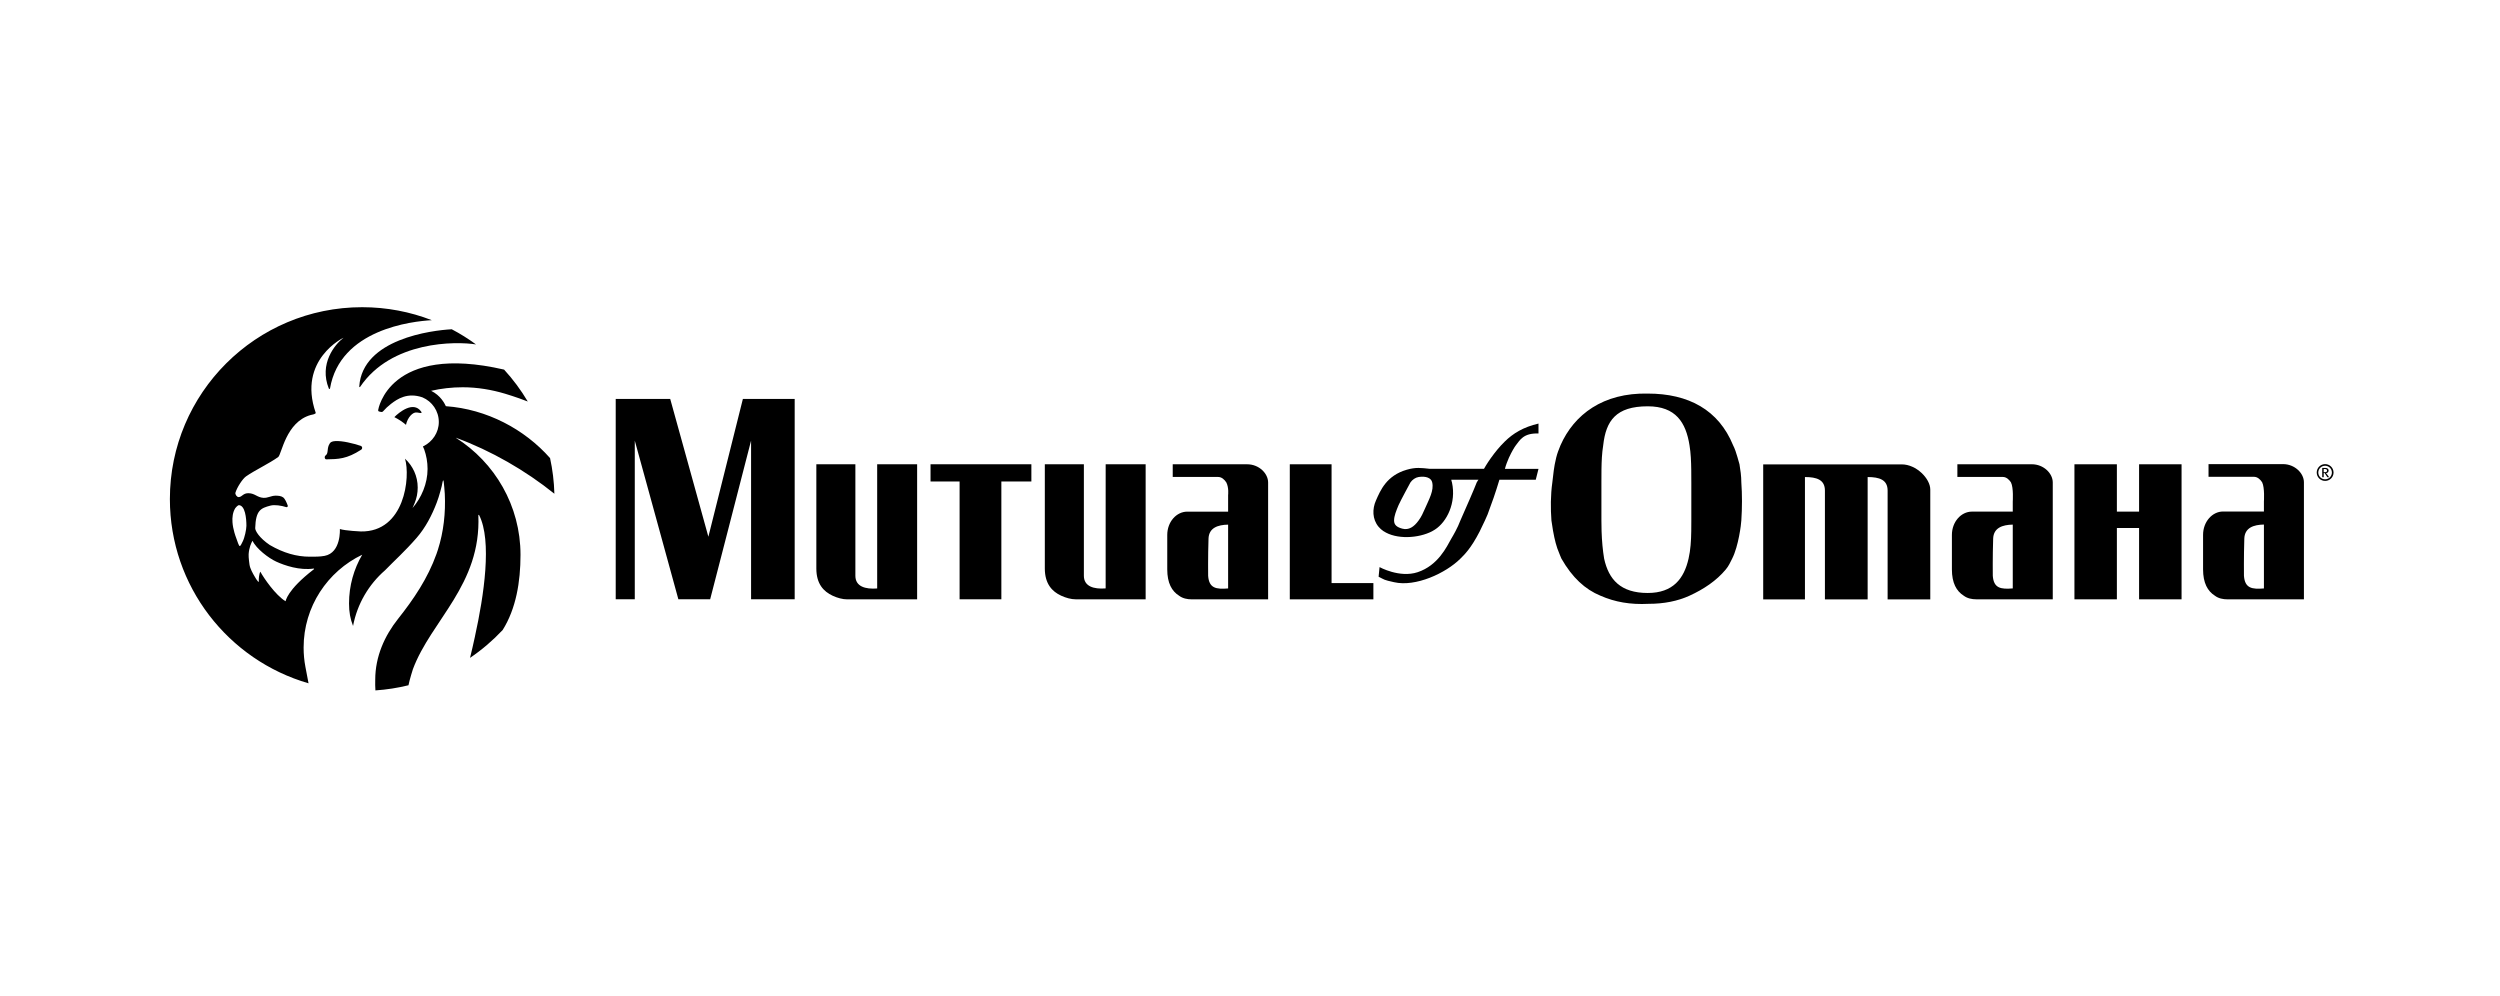
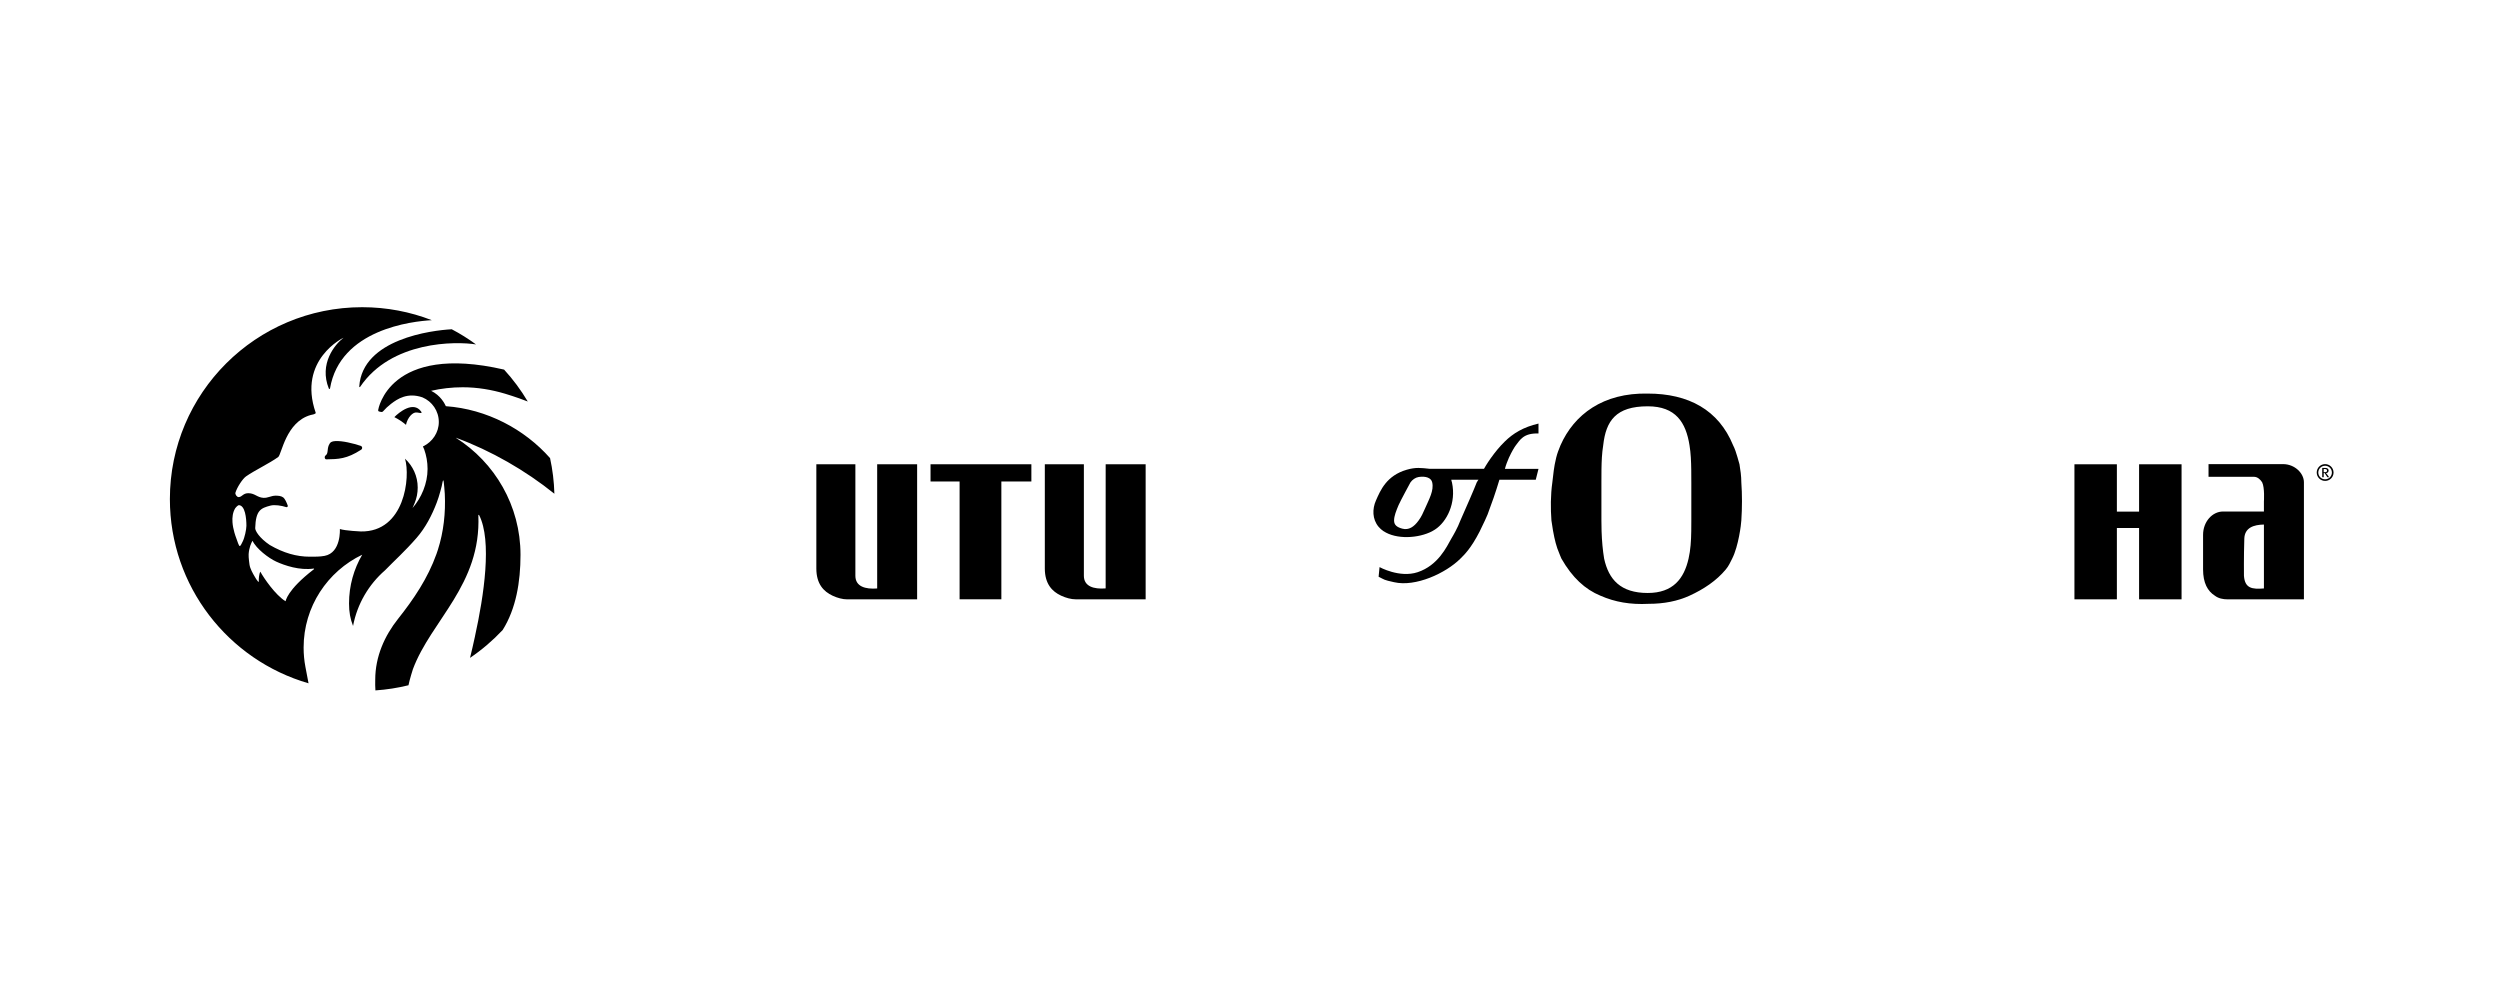
<svg xmlns="http://www.w3.org/2000/svg" width="276" height="110" viewBox="0 0 276 110" fill="none">
  <path d="M52.552 38.026C51.705 37.404 50.811 36.843 49.873 36.351C47.674 36.465 40.004 37.422 39.663 42.664C39.659 42.727 39.717 42.77 39.753 42.717C43.189 37.616 50.334 37.669 52.552 38.026Z" fill="black" />
  <path d="M37.001 48.697C36.646 48.719 36.447 48.803 36.308 49.131C36.087 49.645 36.272 50.047 35.94 50.289C35.789 50.398 35.835 50.714 36.025 50.713C37.366 50.69 38.286 50.674 39.871 49.648C40.039 49.539 40.011 49.283 39.82 49.221C39.013 48.954 37.794 48.645 37.001 48.697Z" fill="black" />
  <path d="M46.003 45.539C46.044 45.546 46.083 45.545 46.12 45.55C46.415 45.596 46.649 45.673 46.486 45.423C45.621 44.236 44.048 45.529 43.535 46.05C43.998 46.282 44.43 46.57 44.821 46.902C44.991 46.081 45.578 45.472 46.003 45.539Z" fill="black" />
  <path d="M57.464 61.258C57.464 55.824 54.62 51.052 50.339 48.342L50.333 48.326C54.245 49.767 58.016 51.945 61.204 54.508C61.167 53.161 61.004 51.846 60.727 50.575C57.903 47.38 53.746 45.168 49.224 44.843C49.075 44.534 48.647 43.664 47.594 43.145C48.718 42.889 49.884 42.754 51.084 42.754C52.717 42.754 54.284 43.026 55.77 43.469C56.758 43.764 58.076 44.237 58.267 44.329C57.517 43.063 56.639 41.882 55.652 40.804C42.921 37.873 41.754 45.247 41.754 45.247C41.736 45.33 41.771 45.415 41.854 45.431C41.931 45.445 42.01 45.462 42.084 45.482C42.157 45.5 42.233 45.475 42.283 45.418C42.544 45.118 42.838 44.843 43.151 44.599C43.884 44.029 44.99 43.303 46.637 43.868C47.7 44.317 48.445 45.367 48.445 46.591C48.445 47.759 47.732 48.782 46.743 49.262L46.688 49.29C46.743 49.394 46.787 49.505 46.828 49.604C47.071 50.282 47.203 51.011 47.203 51.772C47.203 53.386 46.524 54.959 45.542 56.088C45.565 56.035 45.666 55.809 45.774 55.547C45.995 55.008 46.115 54.445 46.115 53.825C46.115 52.565 45.575 51.431 44.712 50.64C45.33 52.648 44.685 58.758 39.836 58.673C39.836 58.673 38.142 58.602 37.521 58.405C37.521 58.405 37.681 61.021 35.83 61.369C35.308 61.468 34.759 61.459 34.19 61.459C32.746 61.459 31.304 61.051 29.787 60.17C28.618 59.384 28.167 58.594 28.175 58.306C28.236 56.332 28.779 56.104 29.862 55.818C30.322 55.697 31.081 55.817 31.599 55.986C31.711 56.023 31.804 55.915 31.764 55.804C31.638 55.455 31.44 55.04 31.275 54.92C31.044 54.752 30.732 54.713 30.378 54.724C29.925 54.738 29.557 54.987 29.096 54.962C28.391 54.925 28.163 54.47 27.45 54.45C26.817 54.432 26.751 54.861 26.349 54.881C26.166 54.89 25.934 54.584 25.994 54.385C26.176 53.79 26.781 52.859 27.165 52.591C28.135 51.913 29.757 51.152 30.716 50.453C31.086 50.183 31.557 46.582 34.303 45.816C34.531 45.752 34.642 45.773 34.832 45.639C34.855 45.623 34.862 45.595 34.853 45.567C32.816 39.7 37.978 37.248 37.925 37.289C36.957 38.028 35.202 40.17 36.304 42.899C36.327 42.957 36.421 42.957 36.431 42.897C37.534 36.348 45.515 35.465 47.674 35.349C45.289 34.423 42.695 33.915 39.983 33.915C28.259 33.915 18.755 43.397 18.755 55.094C18.755 64.741 25.219 72.881 34.062 75.437L33.717 73.619C33.586 72.93 33.519 72.221 33.519 71.493C33.519 66.974 36.162 63.072 39.989 61.24C39.064 62.822 38.533 64.659 38.533 66.623C38.533 67.562 38.668 68.323 38.977 69.106C39.436 66.672 40.71 64.525 42.506 62.963C43.578 61.858 44.684 60.883 45.988 59.388C46.977 58.253 47.692 56.872 48.222 55.472C48.371 55.08 48.493 54.68 48.605 54.275C48.661 54.069 48.716 53.862 48.769 53.656C48.82 53.455 48.868 53.027 48.939 53.027C48.981 53.024 49.022 53.504 49.047 53.779C49.066 53.986 49.095 54.325 49.105 54.531C49.206 56.602 48.978 58.712 48.343 60.694C48.293 60.848 48.242 61 48.189 61.152C47.231 63.842 45.68 66.135 43.946 68.321C42.463 70.191 41.426 72.473 41.426 75.045C41.426 75.418 41.41 75.854 41.446 76.221C42.695 76.136 43.916 75.944 45.096 75.653C45.213 75.047 45.583 73.873 45.586 73.873C47.607 68.467 53.131 64.575 52.81 56.886C52.809 56.84 52.87 56.821 52.892 56.862C54.341 59.699 53.424 65.768 52.437 70.247C52.439 70.245 52.439 70.245 52.441 70.243C52.257 71.087 52.067 71.922 51.892 72.629C53.207 71.739 54.413 70.704 55.495 69.551C56.97 67.203 57.464 64.234 57.464 61.258ZM26.792 59.785C26.691 59.979 26.567 60.283 26.47 60.285C26.365 60.287 26.204 59.737 26.109 59.485C26.022 59.257 25.944 59.026 25.877 58.791C25.771 58.42 25.693 58.037 25.666 57.653C25.629 57.125 25.689 56.558 25.976 56.099C25.994 56.069 26.247 55.758 26.395 55.771C27.055 55.831 27.204 57.165 27.204 58.05C27.201 58.461 27.004 59.377 26.792 59.785ZM34.658 62.843C31.62 65.177 31.555 66.382 31.527 66.365C31.525 66.363 31.521 66.361 31.52 66.359C31.516 66.37 31.514 66.377 31.512 66.375C30.394 65.669 29.15 63.86 28.74 63.115C28.605 63.343 28.552 63.914 28.572 64.156C28.575 64.204 28.561 64.299 28.48 64.195C28.351 64.034 28.232 63.872 28.14 63.692C27.899 63.289 27.611 62.778 27.546 62.34C27.546 62.34 27.425 61.526 27.45 61.178C27.498 60.468 27.724 59.962 27.878 59.699C28.298 60.59 29.66 61.618 30.483 61.997C31.44 62.439 33.089 62.993 34.628 62.769C34.671 62.762 34.692 62.816 34.658 62.843Z" fill="black" />
-   <path d="M147.005 58.633V51.257H142.393V58.633V66.168H151.622V64.373H147.005V58.633Z" fill="black" />
  <path d="M102.731 53.156H105.939V58.528V66.162H110.55V58.627V53.156H113.864V51.255H102.731V53.156Z" fill="black" />
  <path d="M96.84 58.633V64.967C95.538 65.069 94.434 64.755 94.434 63.569V58.633V51.255H90.124V58.633V61.667V62.764C90.124 64.465 90.93 65.308 91.925 65.768C92.456 66.015 93.031 66.169 93.528 66.169H101.251V65.768V58.633V51.255H96.84V58.633Z" fill="black" />
-   <path d="M137.691 51.257H129.469V52.657H134.485C134.885 52.657 135.187 52.957 135.385 53.259C135.686 53.852 135.584 54.657 135.584 54.657V56.485H131.072C129.872 56.488 128.865 57.62 128.865 59.057V59.357V61.668V62.863C128.865 64.371 129.37 65.266 130.171 65.767C130.573 66.069 131.072 66.168 131.576 66.168H140V65.767V59.357V53.957V53.259C139.998 52.269 138.995 51.257 137.691 51.257ZM135.584 64.964C134.28 65.068 133.478 64.964 133.379 63.569C133.379 63.569 133.354 61.417 133.42 59.472C133.46 58.264 134.458 57.939 135.584 57.92V59.357V64.964Z" fill="black" />
  <path d="M122.064 58.634V64.96C120.762 65.062 119.66 64.748 119.66 63.563V58.634V51.255H115.348V58.634V61.66V62.76C115.348 64.46 116.156 65.304 117.151 65.763C117.681 66.008 118.255 66.164 118.754 66.164H126.479V65.763V58.634V51.255H122.066L122.064 58.634Z" fill="black" />
-   <path d="M209.96 51.268H194.657V54.163V58.642V66.175H199.266V58.642V54.163V52.666C200.572 52.666 201.471 52.966 201.471 54.163V58.642V66.175H206.188V65.774V58.642V54.163V52.666C207.49 52.666 208.393 52.966 208.393 54.163V58.642V66.175H213.103V58.642V54.047C213.106 52.848 211.567 51.268 209.96 51.268Z" fill="black" />
  <path d="M192.039 51.258C191.969 51.012 191.898 50.753 191.823 50.5V50.495C191.685 50.016 191.531 49.541 191.333 49.158C189.736 45.255 186.418 43.451 181.908 43.451C176.993 43.349 173.785 45.751 172.279 49.158C172.1 49.6 171.92 50.046 171.812 50.497H171.81C171.798 50.55 171.785 50.602 171.776 50.656C171.573 51.461 171.476 52.356 171.378 53.26C171.18 54.658 171.18 56.157 171.278 57.461C171.332 57.86 171.394 58.25 171.46 58.633H171.462C171.626 59.56 171.833 60.393 172.132 61.064C172.215 61.253 172.281 61.465 172.38 61.668C173.579 63.769 174.99 65.065 176.692 65.767C178.298 66.472 179.999 66.765 182.005 66.662C183.714 66.662 185.211 66.362 186.519 65.767C188.099 65.045 189.504 64.103 190.532 62.863C190.854 62.478 191.033 62.067 191.234 61.668C191.94 60.268 192.227 57.862 192.243 57.461C192.338 56.056 192.338 54.555 192.243 53.26C192.243 52.559 192.138 51.854 192.039 51.258ZM186.715 58.635C186.699 59.698 186.639 60.706 186.418 61.668C185.921 63.868 184.714 65.465 181.908 65.465C178.9 65.465 177.596 63.967 177.095 61.668C176.945 60.762 176.849 59.751 176.814 58.633V58.626C176.803 58.248 176.796 57.86 176.796 57.461V55.058V53.26C176.796 52.288 176.796 51.362 176.848 50.502C176.878 50.031 176.925 49.58 176.994 49.157C177.295 46.45 178.399 44.856 181.91 44.856C185.015 44.856 186.124 46.653 186.521 49.157C186.591 49.572 186.637 50.023 186.667 50.498V50.502C186.721 51.374 186.722 52.34 186.722 53.36V55.058V57.461C186.722 57.858 186.722 58.248 186.715 58.633V58.635Z" fill="black" />
-   <path d="M80.401 50.489L78.363 58.623L78.203 59.256L78.03 58.623L75.778 50.489L73.992 44.044H67.975V50.489V58.623V66.157H70.08V58.623V50.489V48.645L70.588 50.489L72.823 58.623L74.891 66.157H78.403L80.348 58.623L82.443 50.489L82.919 48.645V50.489V58.623V66.157H87.733V58.623V50.489V44.044H82.014L80.401 50.489Z" fill="black" />
  <path d="M164.648 50.497H164.642C164.127 51.218 163.834 51.754 163.834 51.754H157.814C156.91 51.661 156.314 51.565 155.309 51.857C153.074 52.503 152.398 54.132 151.901 55.264C151.496 56.175 151.487 57.321 152.2 58.163C152.35 58.343 152.529 58.495 152.726 58.636H152.738C154.143 59.578 156.599 59.448 158.136 58.636V58.629C158.232 58.578 158.329 58.519 158.418 58.465C159.722 57.624 160.789 55.529 160.298 53.264C160.275 53.154 160.222 53.064 160.222 52.962H163.227C163.227 52.962 163.128 53.064 163.029 53.264C162.724 54.06 161.93 55.869 161.226 57.465C161.065 57.886 160.877 58.285 160.689 58.638V58.639C160.525 58.954 160.362 59.233 160.222 59.469C159.718 60.366 158.77 62.416 156.512 63.169C154.511 63.833 152.303 62.608 152.303 62.608L152.198 63.672C152.559 63.854 152.706 63.937 152.867 64.003C153.062 64.084 153.27 64.128 153.906 64.275C156.284 64.827 159.623 63.273 161.226 61.676C161.652 61.247 162.367 60.601 163.374 58.641V58.634C163.552 58.288 163.736 57.9 163.933 57.469C164.131 57.07 164.334 56.563 164.531 55.963C165.033 54.664 165.534 52.965 165.534 52.965H169.547L169.851 51.76H166.143C166.249 51.343 166.419 50.909 166.594 50.51H166.596C166.888 49.872 167.21 49.337 167.348 49.164C167.785 48.621 168.167 47.789 169.849 47.858V46.762C168.179 47.15 167.045 47.844 166.132 48.741C165.53 49.327 165.028 49.961 164.648 50.497ZM157.313 56.159C157.098 56.655 156.91 57.065 156.613 57.465C156.11 58.164 155.523 58.56 154.806 58.362C154.221 58.202 153.906 57.958 153.906 57.465C153.906 56.96 154.145 56.38 154.403 55.764C154.624 55.259 155.71 53.264 155.71 53.264C155.912 52.962 156.273 52.716 156.613 52.662C157.411 52.533 158.019 52.764 158.117 53.264C158.317 54.157 157.786 55.078 157.313 56.159Z" fill="black" />
-   <path d="M224.316 51.255H216.094V52.655H221.11C221.51 52.655 221.812 52.955 222.01 53.257C222.311 53.85 222.209 55.379 222.209 55.379V56.482H217.697C216.497 56.486 215.49 57.617 215.49 59.054V59.355V61.665V62.861C215.49 64.368 215.996 65.263 216.796 65.765C217.198 66.067 217.697 66.165 218.201 66.165H226.625V65.765V59.355V53.954V53.257C226.623 52.267 225.62 51.255 224.316 51.255ZM222.209 64.961C220.905 65.066 220.103 64.961 220.004 63.567C220.004 63.567 219.979 61.415 220.045 59.469C220.085 58.262 221.083 57.937 222.209 57.917V59.355V64.961Z" fill="black" />
  <path d="M252.044 51.238H243.822V52.64H248.838C249.238 52.64 249.541 52.94 249.739 53.242C250.04 53.837 249.937 55.366 249.937 55.366V56.471H245.425C244.226 56.474 243.219 57.608 243.219 59.047V59.347V61.661V62.858C243.219 64.368 243.725 65.264 244.525 65.767C244.926 66.071 245.425 66.168 245.929 66.168H254.353V65.767V59.347V53.939V53.242C254.352 52.252 253.348 51.238 252.044 51.238ZM249.937 64.964C248.633 65.068 247.832 64.964 247.732 63.566C247.732 63.566 247.708 61.41 247.773 59.463C247.814 58.254 248.812 57.929 249.937 57.91V59.349V64.964Z" fill="black" />
  <path d="M236.155 53.259V55.886V56.483H233.703V55.886V53.259V51.257H229.018V53.259V55.886V57.057V61.668V65.767V66.166H233.703V65.767V61.668V58.291H236.155V61.668V65.767V66.166H240.844V65.767V61.668V57.057V55.886V53.259V51.257H236.155V53.259Z" fill="black" />
  <path d="M256.695 51.239C256.18 51.239 255.766 51.654 255.766 52.166C255.766 52.678 256.182 53.093 256.695 53.093C257.208 53.093 257.624 52.678 257.624 52.166C257.622 51.654 257.206 51.239 256.695 51.239ZM256.691 52.916C256.275 52.916 255.939 52.581 255.939 52.168C255.939 51.753 256.275 51.418 256.691 51.418C257.105 51.418 257.441 51.753 257.441 52.168C257.441 52.581 257.105 52.916 256.691 52.916Z" fill="black" />
  <path d="M256.907 51.946C256.907 52.006 256.885 52.054 256.85 52.084C256.809 52.119 256.751 52.133 256.648 52.133H256.535V51.776H256.657C256.717 51.776 256.765 51.783 256.799 51.796C256.862 51.819 256.907 51.875 256.907 51.946ZM257.135 52.684C257.112 52.65 257.016 52.516 256.967 52.447C256.928 52.393 256.892 52.349 256.868 52.32C256.848 52.297 256.802 52.236 256.792 52.225C256.977 52.225 257.078 52.103 257.078 51.944C257.078 51.844 257.027 51.776 256.974 51.732C256.919 51.686 256.838 51.658 256.7 51.658H256.374V52.684H256.537V52.23C256.549 52.23 256.641 52.23 256.641 52.23C256.641 52.23 256.753 52.401 256.843 52.532C256.891 52.603 256.905 52.626 256.938 52.684H257.135Z" fill="black" />
</svg>